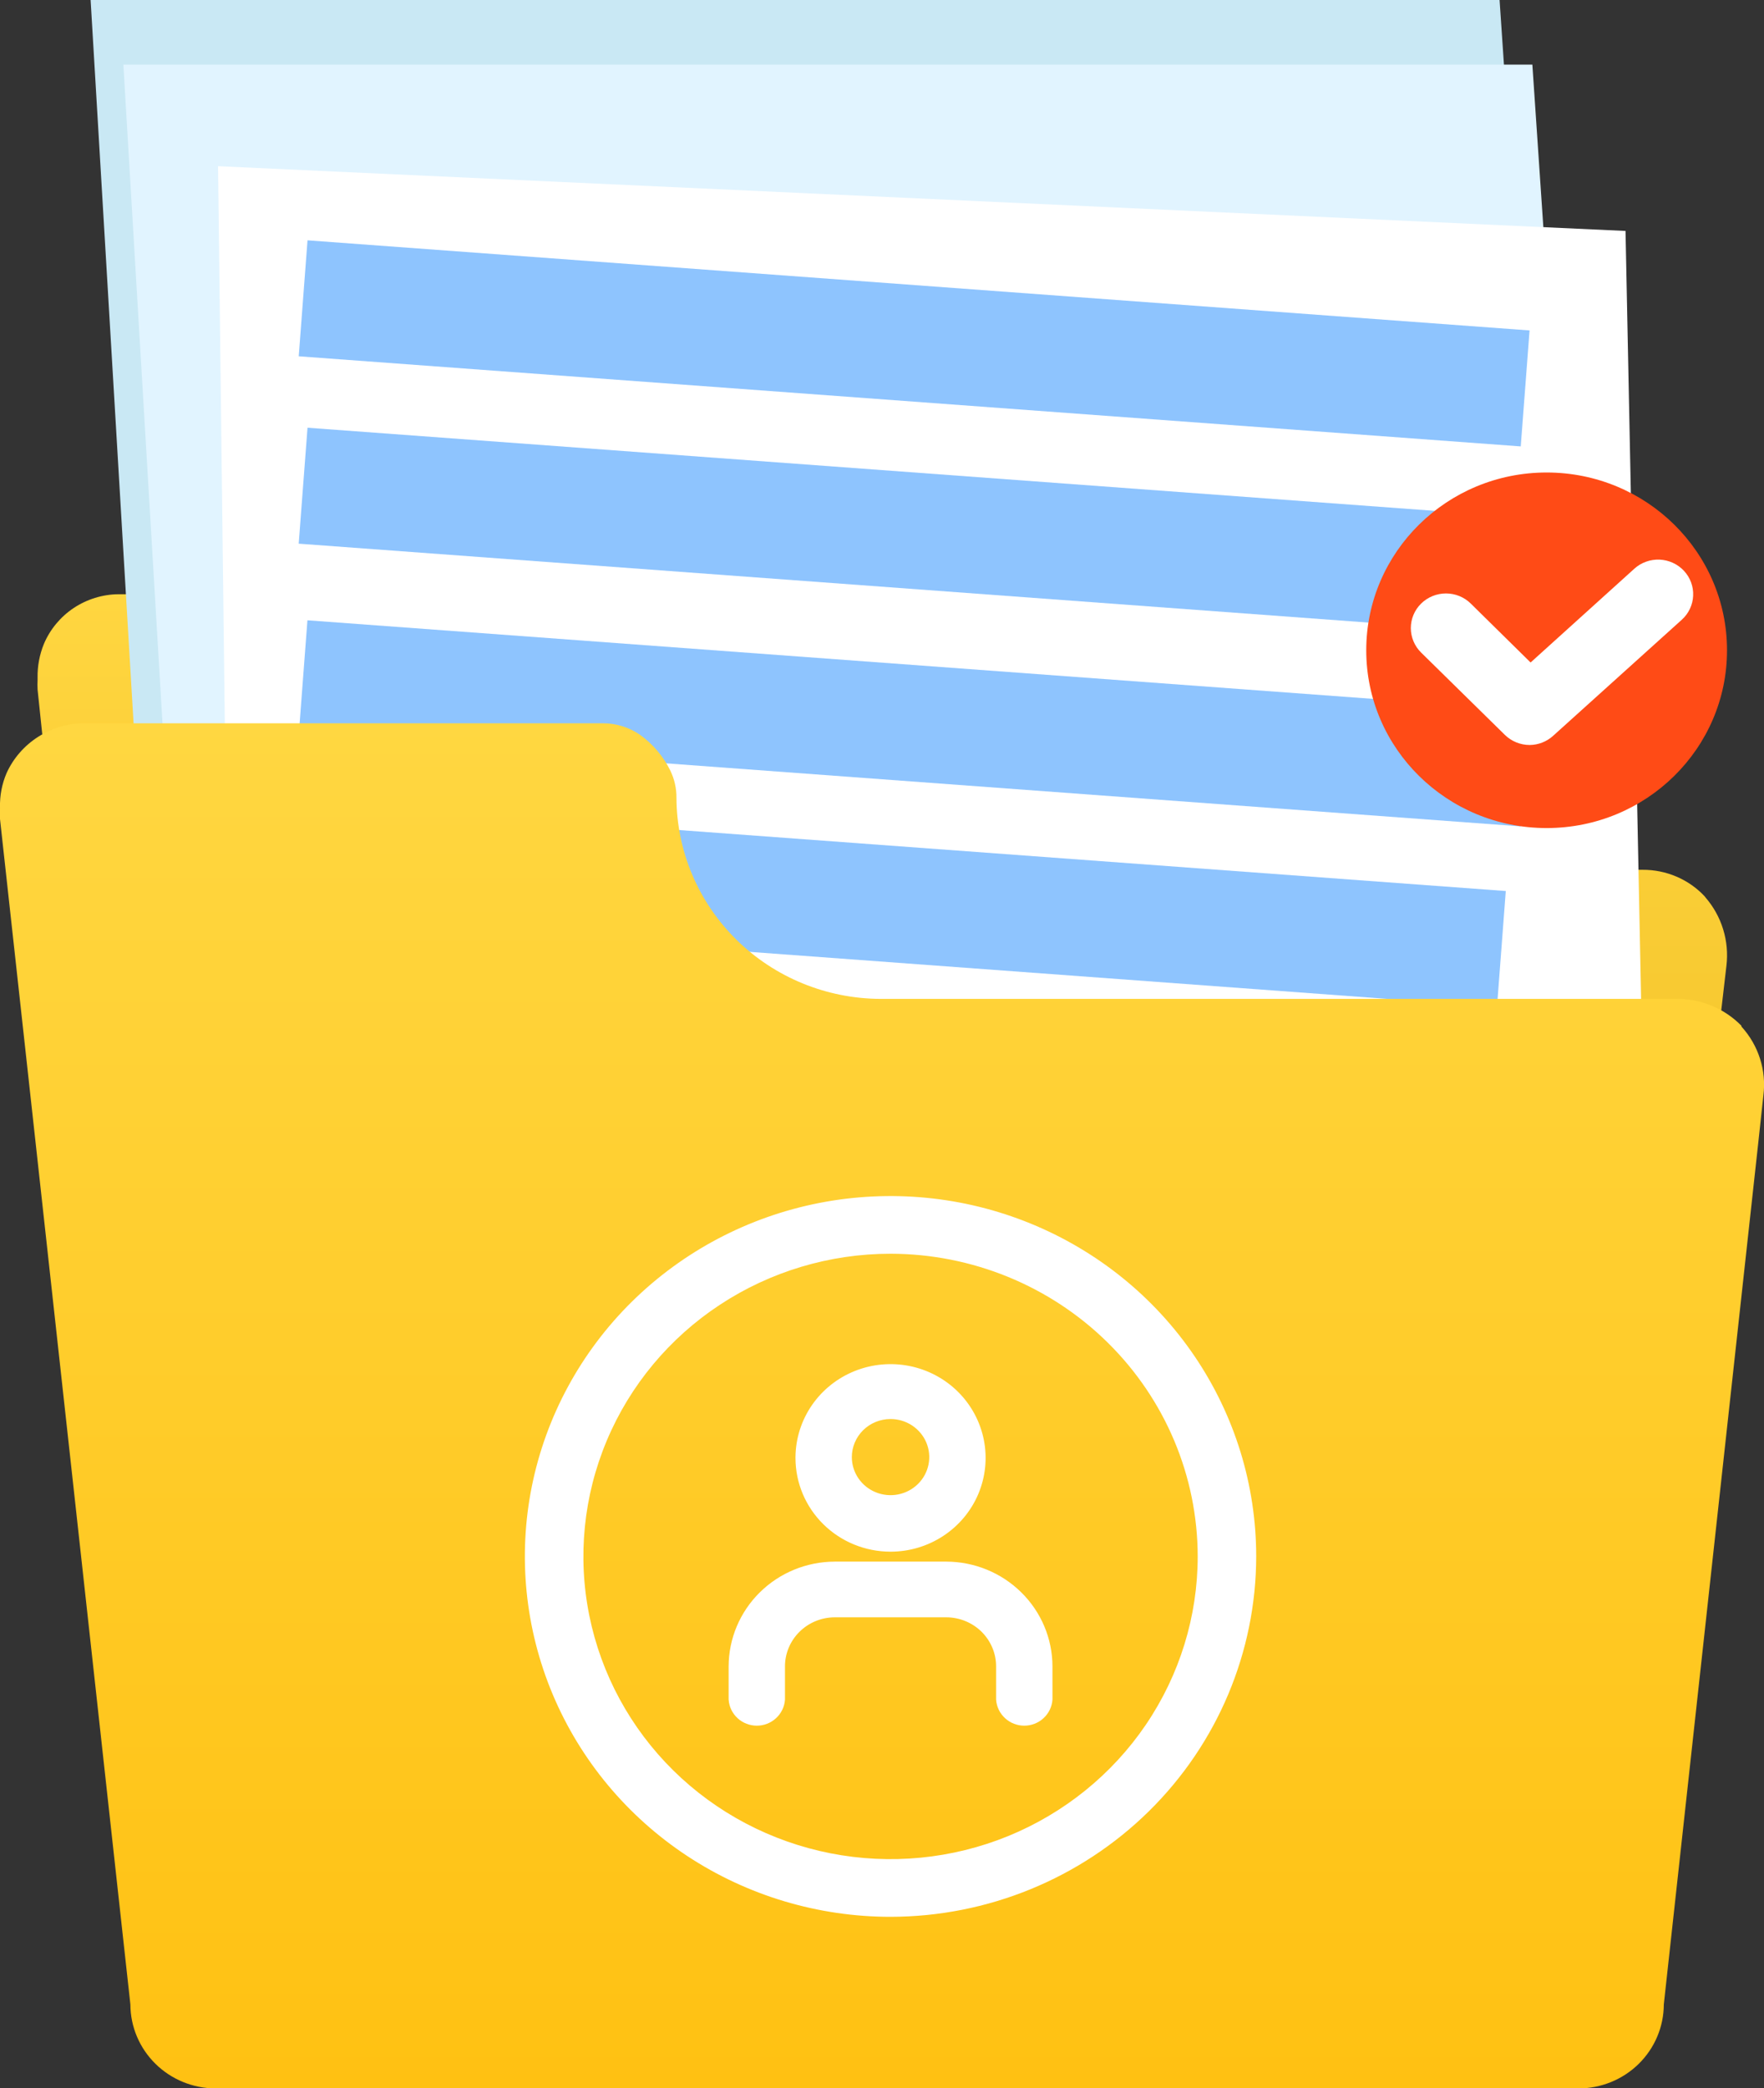
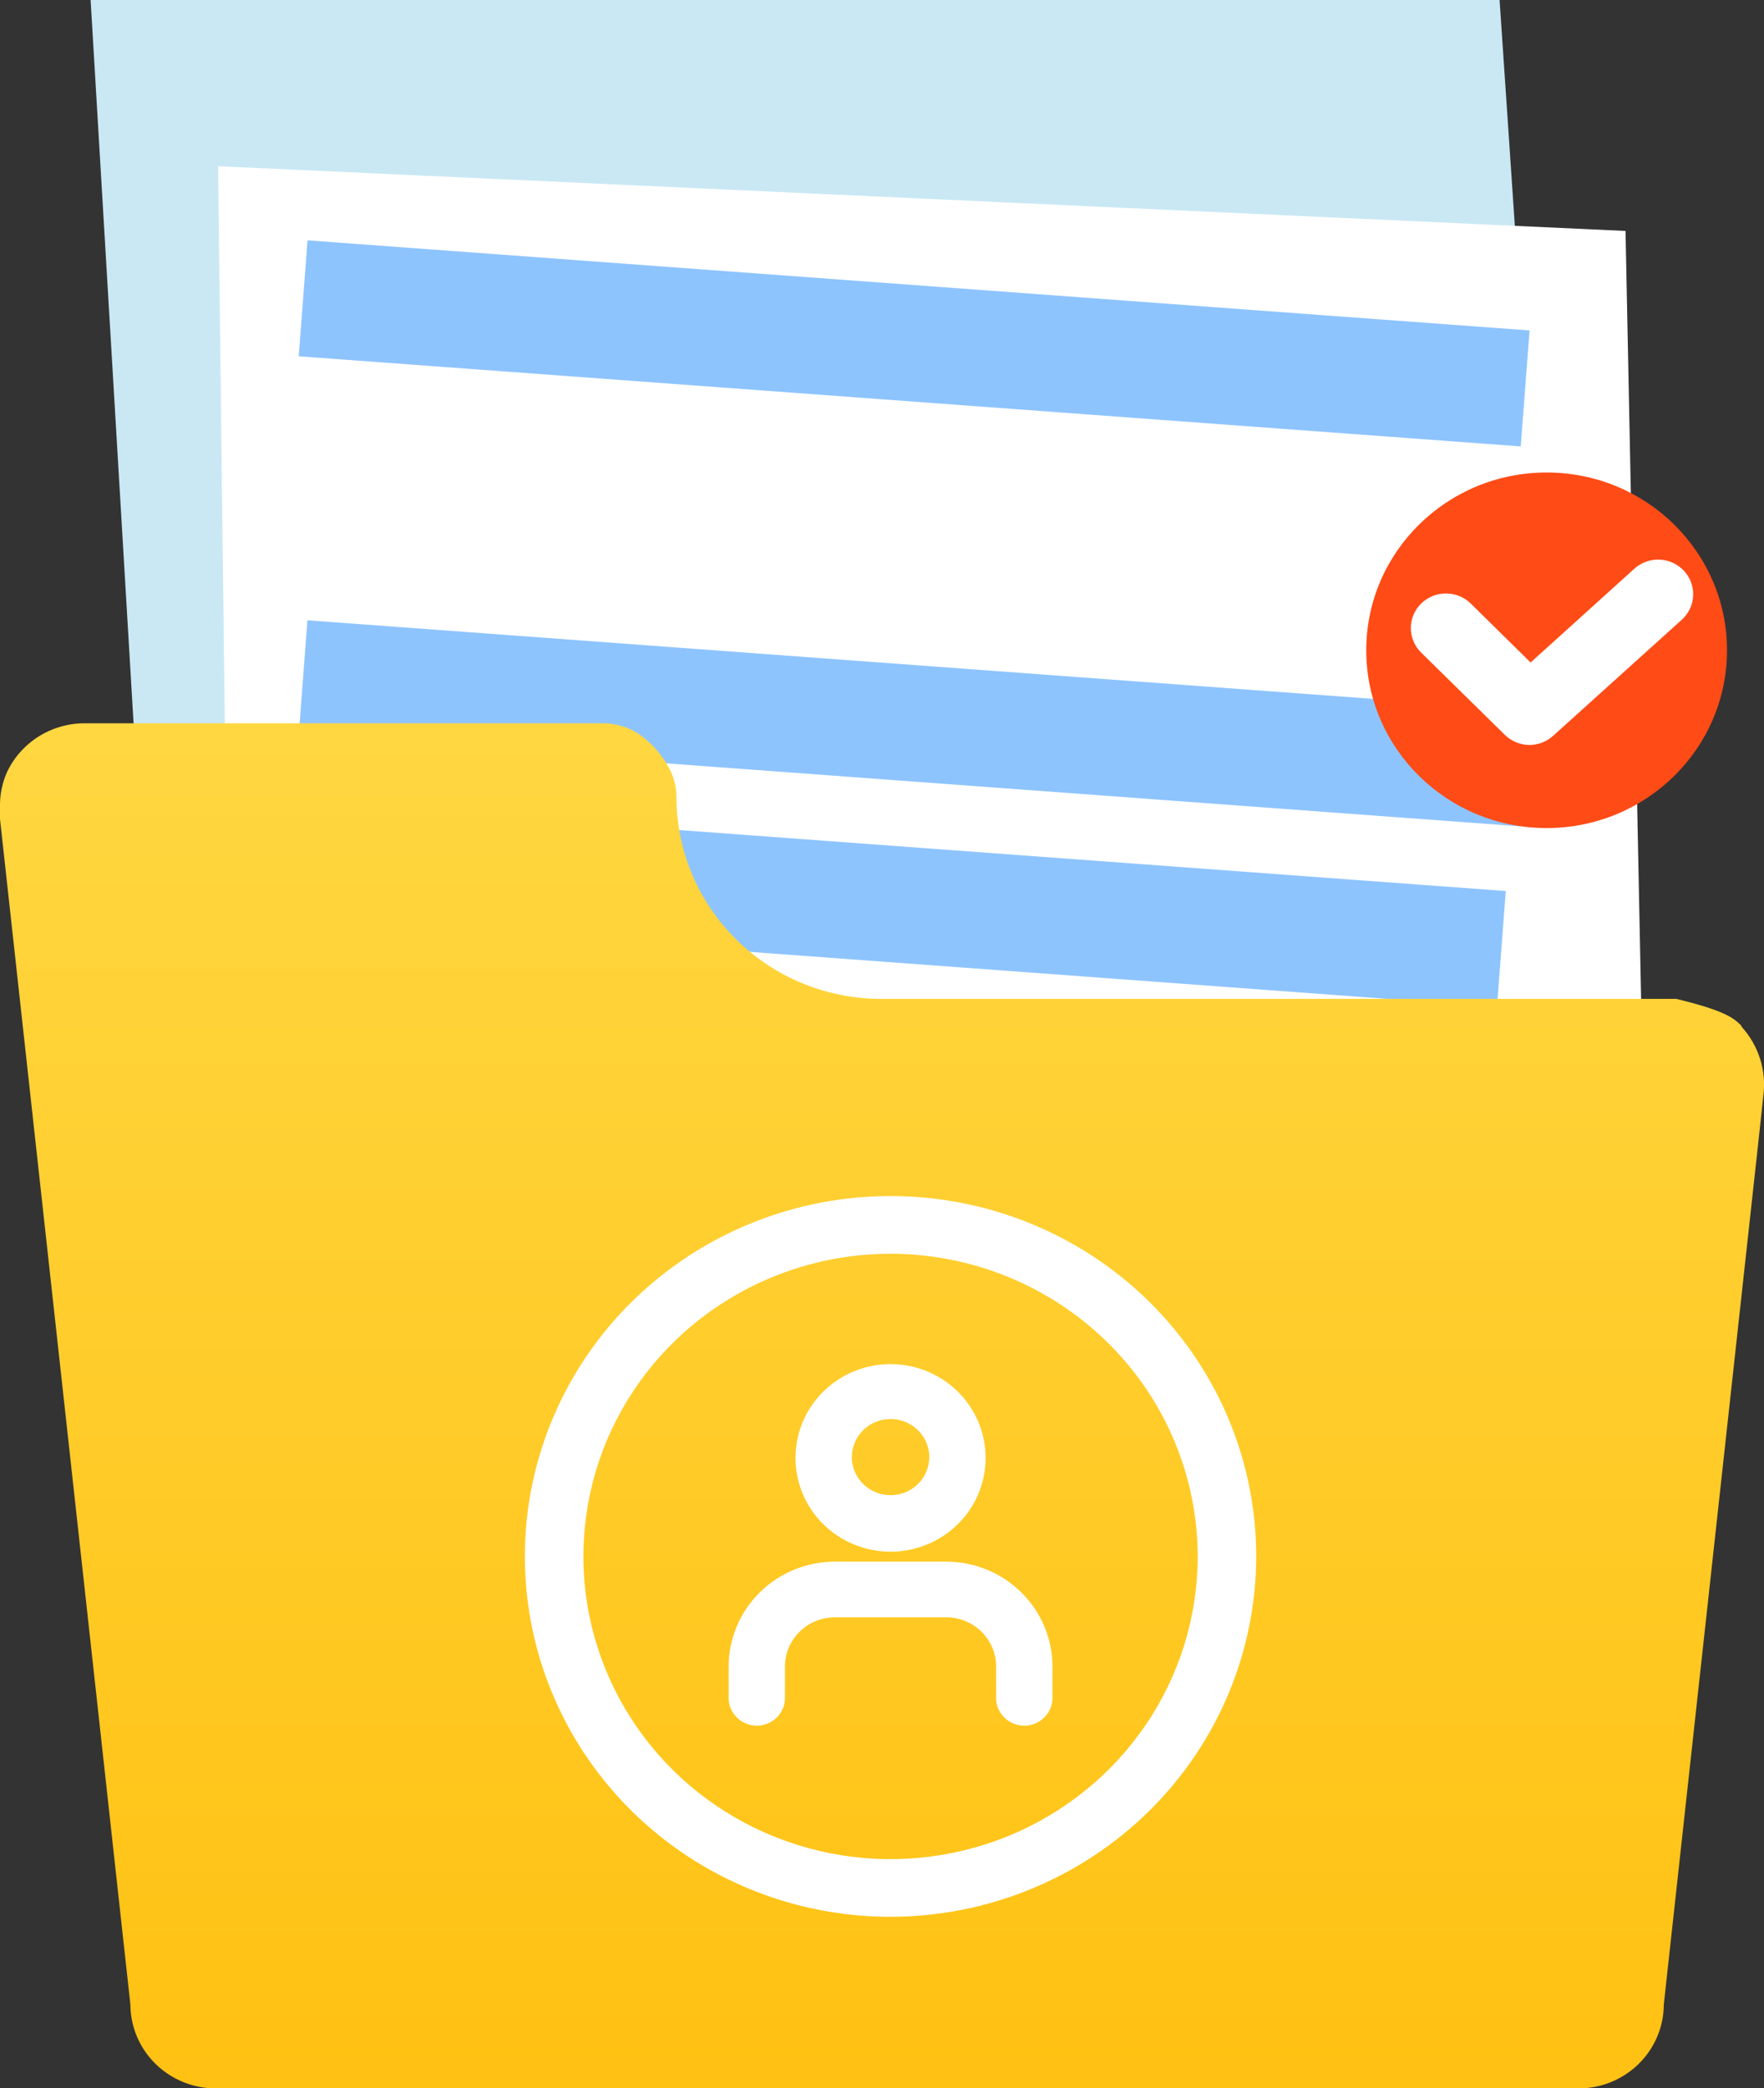
<svg xmlns="http://www.w3.org/2000/svg" width="60" height="71" viewBox="0 0 60 71" fill="none">
  <rect x="0" y="0" width="60" height="71" fill="#333333" stroke="none" />
  <g clip-path="url(#clip0)">
-     <path d="M58.005 30.507C58.281 30.825 58.488 31.197 58.611 31.598C58.734 31.999 58.772 32.421 58.722 32.837L58.527 34.515L55.461 63.736C55.475 64.478 55.189 65.196 54.667 65.731C54.144 66.266 53.428 66.576 52.674 66.591H8.285C7.532 66.576 6.815 66.266 6.292 65.731C5.77 65.196 5.484 64.478 5.498 63.736L1.278 23.443C1.272 23.334 1.272 23.226 1.278 23.117V23.043C1.271 22.649 1.344 22.259 1.493 21.894C1.702 21.399 2.054 20.975 2.504 20.674C2.955 20.374 3.485 20.21 4.029 20.203H20.898C21.329 20.203 21.748 20.341 22.093 20.595C22.523 20.912 22.866 21.328 23.092 21.807C23.226 22.099 23.294 22.416 23.291 22.737C23.286 24.533 23.987 26.262 25.246 27.561C25.85 28.195 26.579 28.7 27.388 29.046C28.197 29.392 29.07 29.572 29.952 29.573H55.871C56.268 29.571 56.661 29.65 57.026 29.806C57.39 29.962 57.717 30.191 57.985 30.479L58.005 30.507Z" fill="url(#paint0_linear)" />
    <path d="M54.689 54.456H6.318L3.082 0H51.006L54.689 54.456Z" fill="#C9E8F4" />
-     <path d="M55.803 56.652H7.433L4.196 2.196H52.121L55.803 56.652Z" fill="#E1F4FF" />
    <path d="M56.397 62.418L8.078 60.202L7.417 5.651L55.29 7.852L56.397 62.418Z" fill="white" />
    <path opacity="0.69" d="M52.026 11.235L10.46 8.171L10.161 12.114L51.726 15.178L52.026 11.235Z" fill="#5BA9FE" />
-     <path opacity="0.69" d="M52.025 17.607L10.46 14.543L10.16 18.485L51.726 21.55L52.025 17.607Z" fill="#5BA9FE" />
    <path opacity="0.69" d="M52.022 24.154L10.457 21.09L10.158 25.032L51.723 28.097L52.022 24.154Z" fill="#5BA9FE" />
    <path opacity="0.69" d="M51.217 30.295L9.652 27.23L9.352 31.173L50.918 34.237L51.217 30.295Z" fill="#5BA9FE" />
-     <path d="M59.236 34.907C59.522 35.221 59.736 35.591 59.864 35.993C59.993 36.395 60.032 36.819 59.98 37.237L59.797 38.928L56.592 68.152C56.59 68.909 56.284 69.634 55.741 70.169C55.198 70.704 54.462 71.005 53.694 71.007H7.33C6.562 71.004 5.827 70.702 5.285 70.167C4.743 69.632 4.437 68.908 4.435 68.152L7.06743e-05 27.847C-0.006 27.738 -0.006 27.628 7.06743e-05 27.518V27.455C-0.011 27.051 0.066 26.65 0.227 26.278C0.457 25.776 0.829 25.35 1.299 25.051C1.768 24.752 2.315 24.592 2.875 24.592H20.5C20.955 24.59 21.399 24.727 21.77 24.984C22.211 25.301 22.565 25.72 22.802 26.204C22.941 26.493 23.012 26.809 23.009 27.13C23.017 28.94 23.751 30.673 25.051 31.953C26.351 33.233 28.111 33.955 29.948 33.962H57.022C57.433 33.959 57.84 34.037 58.22 34.194C58.599 34.35 58.942 34.581 59.228 34.872L59.236 34.907Z" fill="url(#paint1_linear)" />
+     <path d="M59.236 34.907C59.522 35.221 59.736 35.591 59.864 35.993C59.993 36.395 60.032 36.819 59.98 37.237L59.797 38.928L56.592 68.152C56.59 68.909 56.284 69.634 55.741 70.169C55.198 70.704 54.462 71.005 53.694 71.007H7.33C6.562 71.004 5.827 70.702 5.285 70.167C4.743 69.632 4.437 68.908 4.435 68.152L7.06743e-05 27.847C-0.006 27.738 -0.006 27.628 7.06743e-05 27.518V27.455C-0.011 27.051 0.066 26.65 0.227 26.278C0.457 25.776 0.829 25.35 1.299 25.051C1.768 24.752 2.315 24.592 2.875 24.592H20.5C20.955 24.59 21.399 24.727 21.77 24.984C22.211 25.301 22.565 25.72 22.802 26.204C22.941 26.493 23.012 26.809 23.009 27.13C23.017 28.94 23.751 30.673 25.051 31.953C26.351 33.233 28.111 33.955 29.948 33.962H57.022C58.599 34.35 58.942 34.581 59.228 34.872L59.236 34.907Z" fill="url(#paint1_linear)" />
    <path d="M30.291 65.172C27.831 65.172 25.426 64.453 23.38 63.107C21.335 61.761 19.741 59.847 18.799 57.608C17.858 55.369 17.612 52.905 18.091 50.529C18.572 48.152 19.756 45.968 21.495 44.255C23.235 42.541 25.451 41.374 27.864 40.901C30.277 40.429 32.778 40.671 35.05 41.599C37.323 42.526 39.266 44.097 40.632 46.112C41.999 48.127 42.728 50.496 42.728 52.919C42.724 56.167 41.413 59.282 39.081 61.579C36.749 63.876 33.588 65.168 30.291 65.172ZM30.291 42.627C28.224 42.627 26.204 43.231 24.486 44.362C22.768 45.492 21.429 47.1 20.639 48.98C19.848 50.861 19.641 52.93 20.044 54.927C20.447 56.923 21.442 58.757 22.903 60.197C24.364 61.636 26.226 62.616 28.252 63.013C30.279 63.41 32.38 63.206 34.288 62.428C36.197 61.648 37.829 60.329 38.977 58.637C40.125 56.944 40.738 54.955 40.738 52.919C40.735 50.19 39.633 47.574 37.674 45.645C35.716 43.716 33.06 42.63 30.291 42.627Z" fill="white" />
    <path d="M52.607 28.154C55.995 28.154 58.742 25.448 58.742 22.11C58.742 18.771 55.995 16.065 52.607 16.065C49.218 16.065 46.471 18.771 46.471 22.11C46.471 25.448 49.218 28.154 52.607 28.154Z" fill="#FF4B16" />
    <path d="M52.029 25.33C51.712 25.329 51.409 25.205 51.185 24.985L48.338 22.188C48.114 21.968 47.988 21.668 47.987 21.356C47.987 21.044 48.112 20.744 48.336 20.523C48.56 20.302 48.864 20.178 49.181 20.177C49.498 20.177 49.802 20.3 50.026 20.521L52.061 22.525L55.589 19.337C55.704 19.232 55.839 19.151 55.987 19.098C56.134 19.045 56.291 19.021 56.447 19.027C56.604 19.034 56.758 19.071 56.9 19.136C57.043 19.201 57.17 19.293 57.277 19.407C57.383 19.521 57.465 19.654 57.519 19.799C57.573 19.945 57.597 20.099 57.59 20.253C57.584 20.408 57.546 20.559 57.48 20.7C57.414 20.84 57.321 20.966 57.205 21.07L52.825 25.02C52.608 25.216 52.324 25.327 52.029 25.33Z" fill="white" />
    <path d="M33.981 57.778H33.981L33.981 57.785C33.997 58 34.095 58.2 34.254 58.346C34.413 58.492 34.622 58.573 34.839 58.573C35.056 58.573 35.266 58.492 35.425 58.346C35.584 58.2 35.682 58 35.698 57.785L35.698 57.785V57.778V56.656L35.698 56.656C35.696 55.738 35.325 54.859 34.666 54.211C34.008 53.562 33.116 53.197 32.186 53.195H32.186L28.395 53.195L28.395 53.195C27.465 53.197 26.573 53.562 25.915 54.211C25.257 54.859 24.886 55.738 24.883 56.656V56.656V57.778H24.883L24.884 57.785C24.899 58 24.997 58.2 25.156 58.346C25.316 58.492 25.525 58.573 25.742 58.573C25.959 58.573 26.168 58.492 26.327 58.346C26.487 58.2 26.584 58 26.6 57.785L26.6 57.785V57.778V56.656C26.6 56.188 26.789 55.739 27.126 55.407C27.462 55.076 27.919 54.889 28.395 54.889H32.186C32.422 54.889 32.655 54.935 32.873 55.024C33.091 55.113 33.289 55.243 33.456 55.407C33.622 55.572 33.754 55.766 33.844 55.981C33.935 56.195 33.981 56.424 33.981 56.656V57.778ZM27.157 49.54H27.157V49.541L27.157 49.573L27.157 49.573C27.158 50.392 27.489 51.177 28.077 51.755C28.664 52.333 29.461 52.657 30.291 52.657C30.909 52.657 31.513 52.477 32.028 52.139C32.543 51.801 32.945 51.321 33.183 50.758C33.421 50.195 33.485 49.575 33.366 48.976C33.247 48.378 32.952 47.827 32.516 47.394C32.081 46.961 31.525 46.665 30.919 46.543C30.314 46.421 29.685 46.478 29.112 46.707C28.539 46.936 28.047 47.327 27.699 47.832C27.351 48.336 27.163 48.93 27.157 49.54ZM29.112 50.315C28.957 50.086 28.874 49.817 28.874 49.541C28.874 49.172 29.023 48.818 29.288 48.556C29.554 48.294 29.914 48.147 30.291 48.147C30.571 48.147 30.845 48.229 31.078 48.382C31.311 48.536 31.493 48.754 31.6 49.008C31.707 49.263 31.735 49.543 31.68 49.813C31.626 50.083 31.491 50.332 31.293 50.527C31.095 50.722 30.843 50.855 30.567 50.909C30.292 50.963 30.007 50.935 29.748 50.829C29.489 50.724 29.268 50.545 29.112 50.315Z" fill="white" stroke="white" stroke-width="0.2" />
  </g>
  <defs>
    <linearGradient id="paint0_linear" x1="30" y1="66.607" x2="30" y2="20.203" gradientUnits="userSpaceOnUse">
      <stop offset="0.01" stop-color="#E6AD10" />
      <stop offset="1" stop-color="#FFD640" />
      <stop offset="1" stop-color="#DAA40B" />
    </linearGradient>
    <linearGradient id="paint1_linear" x1="30" y1="70.999" x2="30" y2="24.592" gradientUnits="userSpaceOnUse">
      <stop stop-color="#FFC112" />
      <stop offset="1" stop-color="#FFD741" />
    </linearGradient>
    <clipPath id="clip0">
      <rect width="60" height="71" fill="white" />
    </clipPath>
  </defs>
</svg>